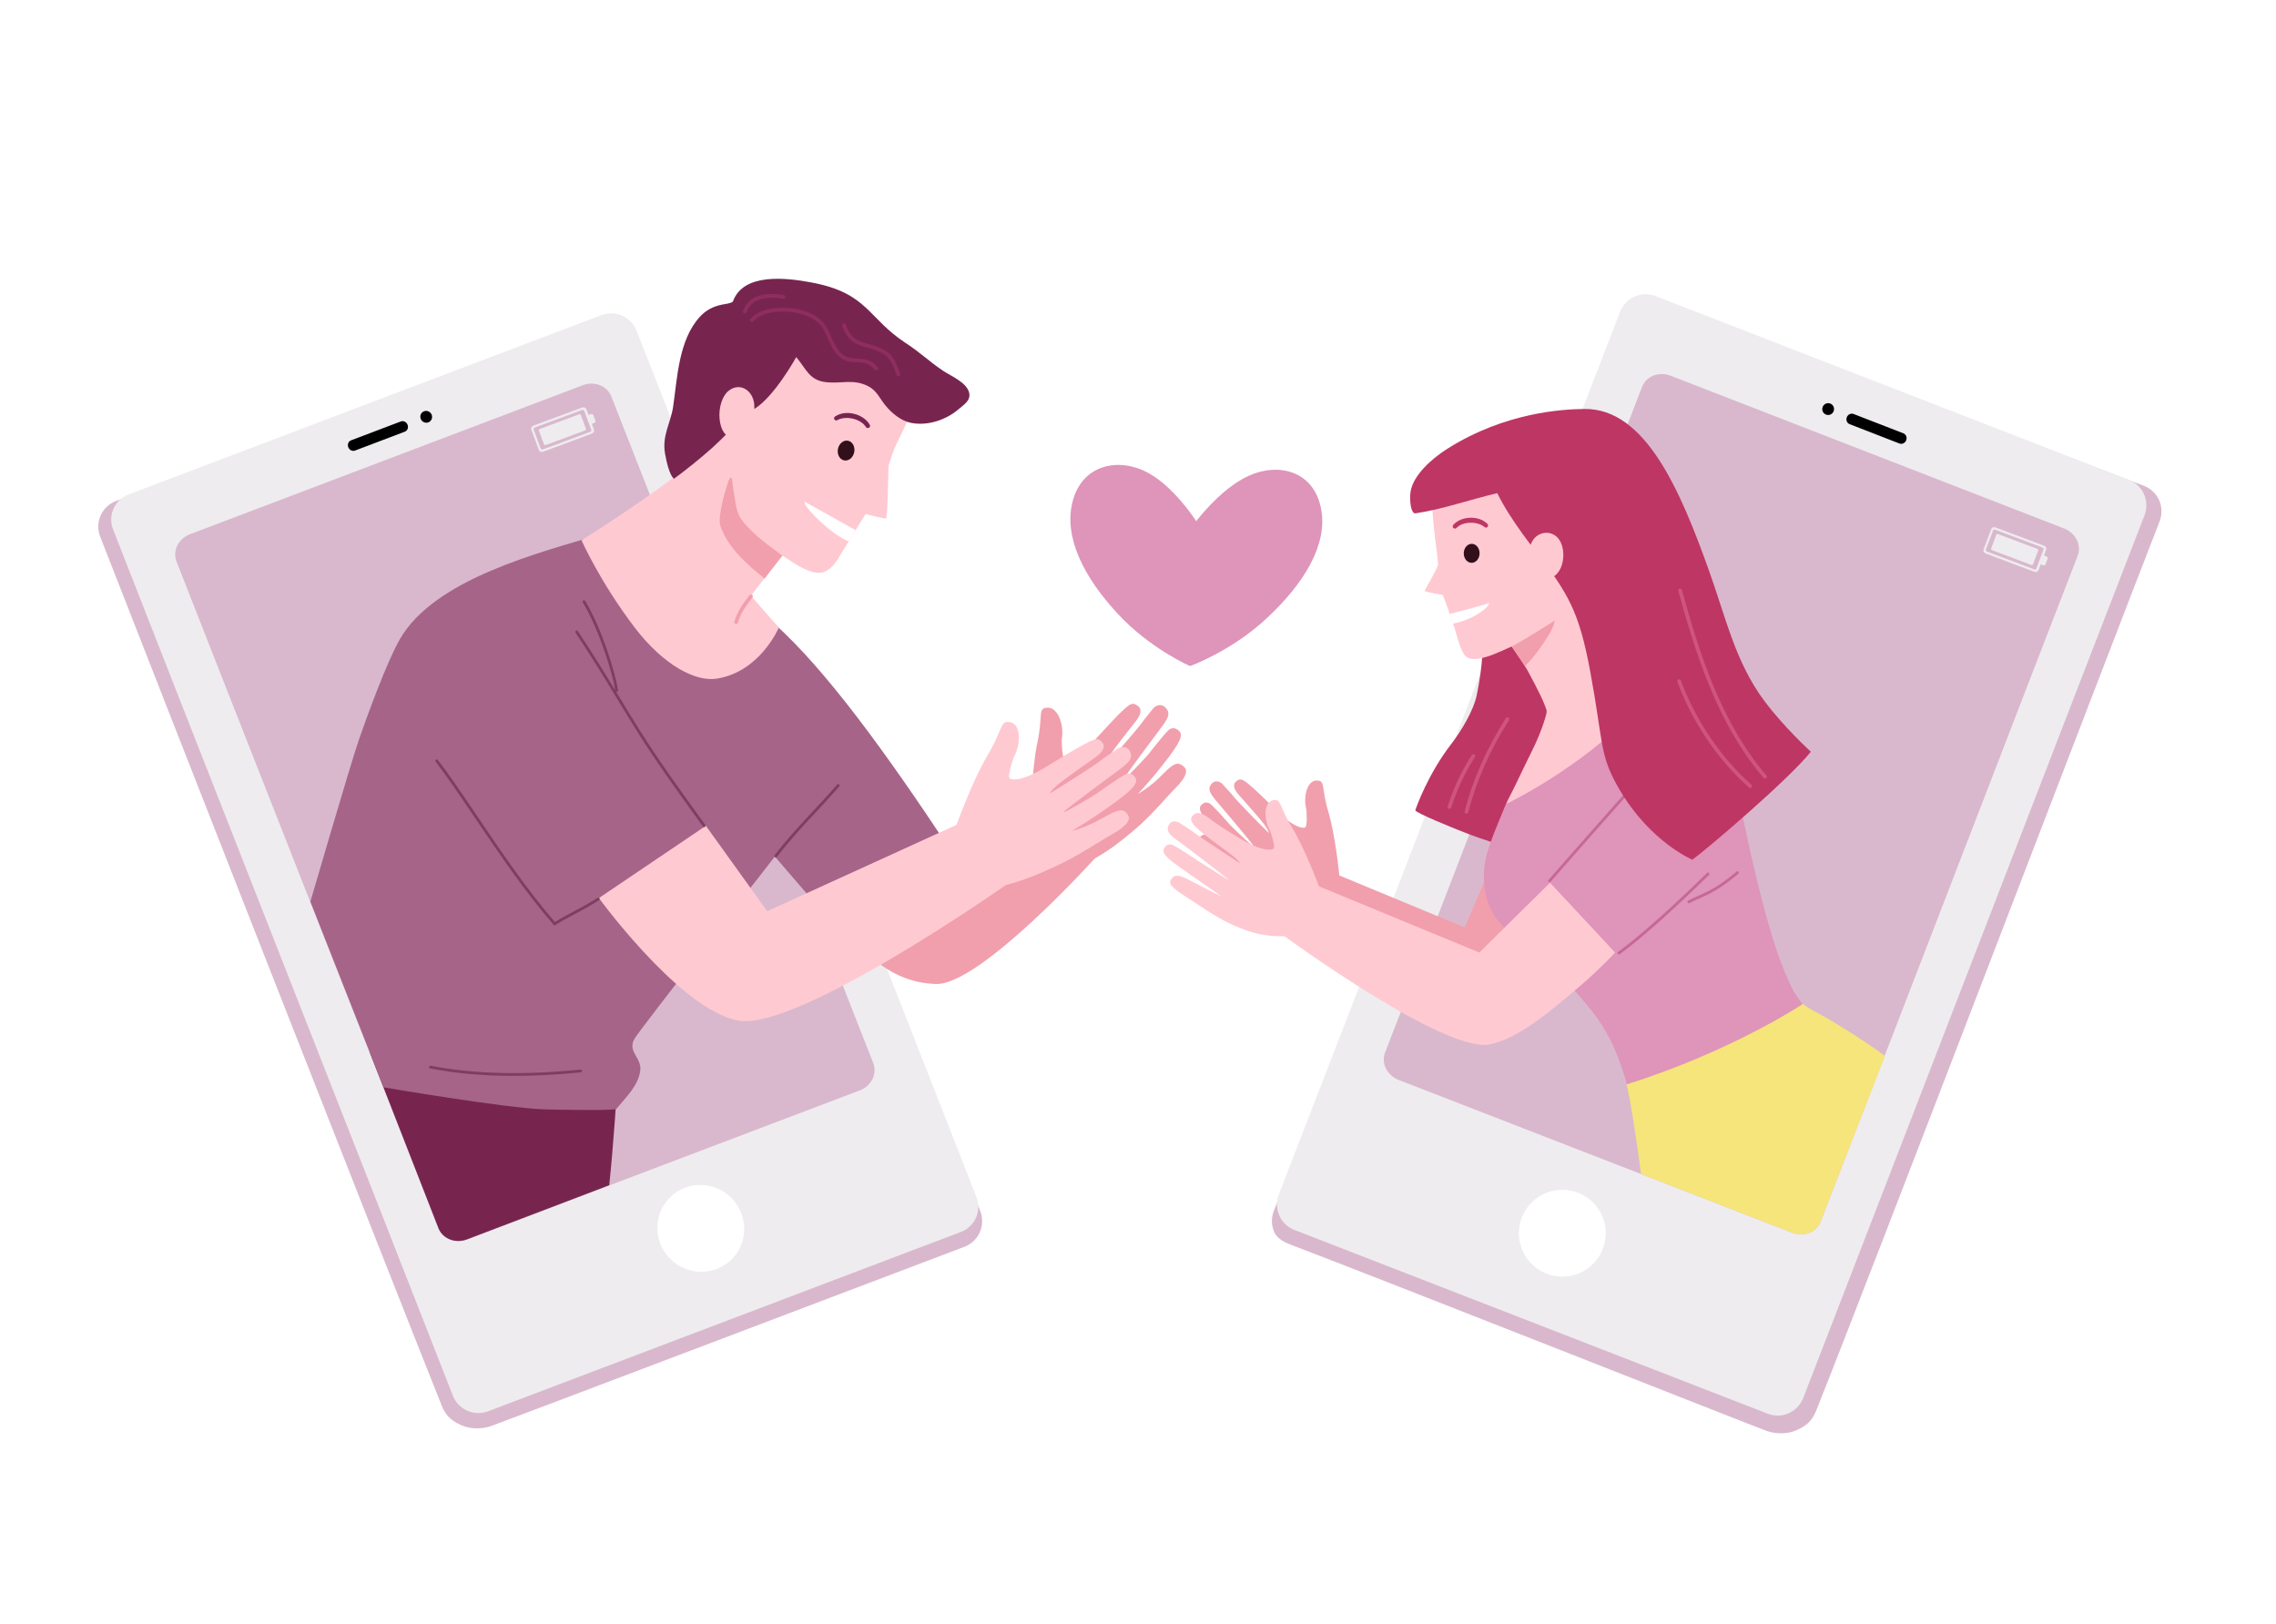
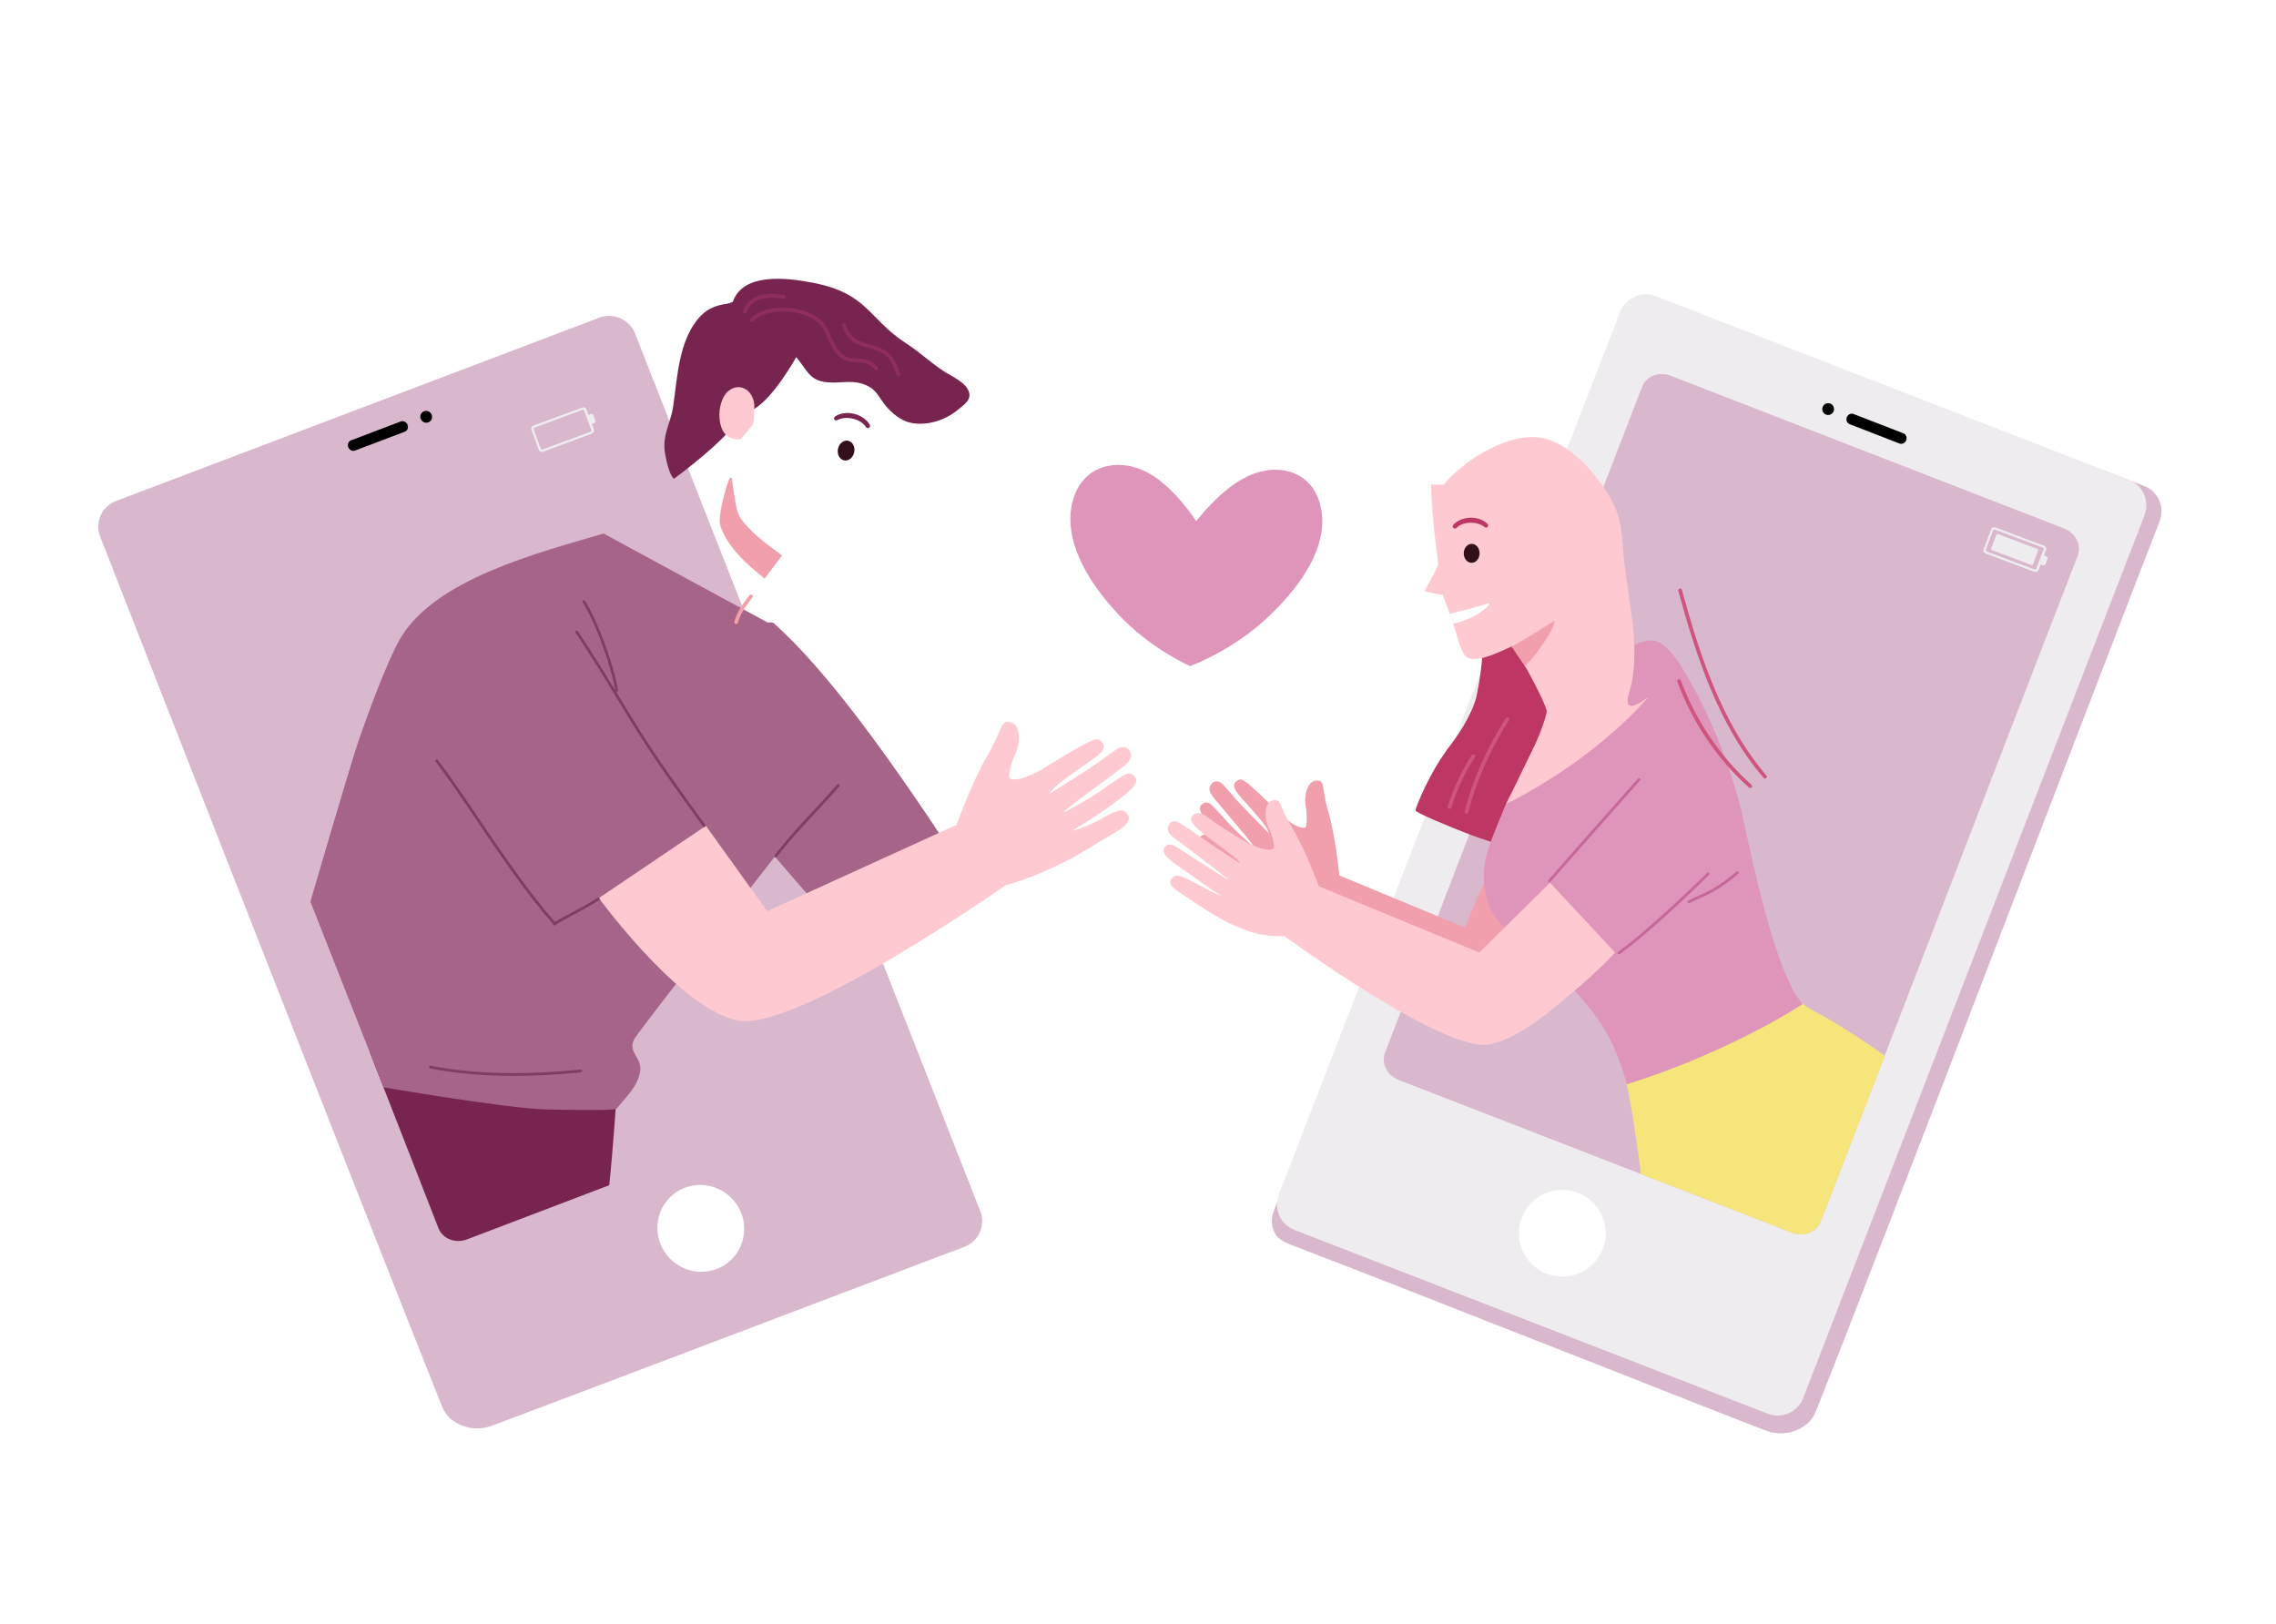
<svg xmlns="http://www.w3.org/2000/svg" version="1.1" id="Layer_1" x="0px" y="0px" viewBox="0 0 1962.1 1400" style="enable-background:new 0 0 1962.1 1400;" xml:space="preserve">
  <rect x="0" style="fill-rule:evenodd;clip-rule:evenodd;fill:#FFFFFF;" width="1962.1" height="1400" />
  <g>
    <g>
      <path style="fill-rule:evenodd;clip-rule:evenodd;fill:#D9B8CD;" d="M1401.353,274.833c2.294-5.9,6.85-10.66,12.651-13.25    c5.802-2.581,12.381-2.778,18.281-0.533c77.941,29.564,337.946,128.204,415.879,157.768c5.908,2.245,10.661,6.735,13.209,12.488    c2.548,5.752,2.688,12.299,0.385,18.191c-43.977,112.741-250.697,653.297-295.642,765.659    c-2.861,7.152-6.069,13.102-17.641,18.055c-9.059,3.877-19.327,2.662-25.269,0.54c-13.35-4.768-331.918-130.789-409.852-160.361    c-5.908-2.237-12.302-5.347-14.851-11.099c-2.548-5.752-2.688-12.299-0.385-18.199    C1142.096,931.358,1357.367,387.566,1401.353,274.833L1401.353,274.833z" />
    </g>
    <g>
      <path style="fill-rule:evenodd;clip-rule:evenodd;fill:#EEECEF;" d="M1396.635,268.896c2.289-5.88,6.779-10.619,12.491-13.19    c5.719-2.563,12.186-2.739,17.985-0.49c76.521,29.714,331.805,128.839,408.326,158.544c5.8,2.258,10.451,6.748,12.941,12.499    c2.482,5.751,2.595,12.282,0.313,18.162c-43.658,112.444-250.472,648.355-294.131,760.799c-2.29,5.88-6.78,10.627-12.491,13.19    c-5.72,2.563-12.186,2.739-17.986,0.49c-76.521-29.714-331.805-128.831-408.326-158.545c-5.8-2.257-10.451-6.747-12.941-12.499    c-2.482-5.751-2.595-12.282-0.313-18.162C1146.163,917.252,1352.977,381.34,1396.635,268.896L1396.635,268.896z" />
    </g>
    <g>
      <path style="fill-rule:evenodd;clip-rule:evenodd;fill:#D9B8CD;" d="M1415.665,333.392c1.703-4.378,5.246-7.84,9.849-9.616    c4.611-1.768,9.905-1.719,14.724,0.153c63.556,24.677,275.591,107.005,339.147,131.69c4.812,1.864,8.756,5.398,10.965,9.816    c2.201,4.418,2.482,9.366,0.779,13.744c-32.509,83.735-189.142,490.398-221.651,574.132c-1.703,4.378-5.246,7.832-9.856,9.607    c-4.603,1.775-9.896,1.719-14.716-0.145c-63.556-24.685-275.591-107.014-339.147-131.691c-4.82-1.871-8.764-5.406-10.965-9.824    c-2.201-4.418-2.482-9.358-0.788-13.736C1226.523,823.789,1383.148,417.126,1415.665,333.392L1415.665,333.392z" />
    </g>
    <g>
      <path style="fill-rule:evenodd;clip-rule:evenodd;fill:#D9B8CD;" d="M547.56,287.718c-2.298-5.91-6.862-10.678-12.673-13.272    c-5.812-2.586-12.402-2.783-18.312-0.534c-78.074,29.614-338.521,128.422-416.587,158.036    c-5.918,2.249-10.679,6.747-13.231,12.509c-2.553,5.762-2.692,12.32-0.386,18.222c44.052,112.933,248.99,635.631,294.011,748.185    c2.866,7.164,6.079,13.124,17.671,18.085c9.074,3.884,19.36,2.667,25.312,0.541c13.373-4.776,330.029-124.952,408.096-154.574    c5.918-2.241,10.678-6.739,13.231-12.501c2.553-5.762,2.692-12.32,0.385-18.23C801.025,931.259,591.62,400.643,547.56,287.718    L547.56,287.718z" />
    </g>
    <g>
      <path style="fill:#EEECEF;" d="M1765.16,481.781c0.343-0.928-0.068-1.683-1.158-2.132c-0.588-0.242-1.189-0.451-1.898-0.718    c0.622-1.654,1.226-3.227,1.807-4.809c0.599-1.626-0.177-3.03-2.092-3.751c-13.746-5.179-27.493-10.352-41.242-15.52    c-1.932-0.727-3.431-0.189-4.042,1.431c-2.176,5.763-4.344,11.528-6.509,17.295c-0.598,1.593,0.21,3.043,2.099,3.753    c13.722,5.168,27.445,10.332,41.17,15.494c1.942,0.731,3.504,0.182,4.12-1.433c0.502-1.32,0.996-2.642,1.493-3.963l0.32-0.849    l1.031,0.388c0.309,0.116,0.617,0.242,0.931,0.346c1.032,0.343,1.858,0.055,2.184-0.789    C1763.979,484.947,1764.573,483.365,1765.16,481.781z M1755.474,490.235c-0.239,0.635-1.064,0.915-1.841,0.622l-40.666-15.304    c-0.778-0.293-1.214-1.047-0.975-1.682l6.213-16.508c0.239-0.635,1.064-0.914,1.842-0.622l40.666,15.305    c0.778,0.293,1.213,1.046,0.974,1.682L1755.474,490.235z" />
      <path style="fill:#EEECEF;" d="M1718.745,466.976c0.719-1.911,1.437-3.824,2.159-5.734c0.335-0.884,0.841-1.056,1.949-0.644    c1.735,0.644,31.414,11.813,33.143,12.473c1.077,0.411,1.352,0.869,1.032,1.724c-1.44,3.844-2.886,7.686-4.337,11.526    c-0.33,0.872-0.845,1.027-1.978,0.605c-1.71-0.637-31.365-11.797-33.071-12.446c-1.106-0.421-1.384-0.891-1.056-1.769    C1717.304,470.797,1718.026,468.887,1718.745,466.976z" />
    </g>
    <g>
-       <path style="fill-rule:evenodd;clip-rule:evenodd;fill:#EEECEF;" d="M548.816,285.178c-2.249-5.784-6.715-10.451-12.403-12.989    c-5.688-2.53-12.138-2.723-17.922-0.522c-76.408,28.982-331.299,125.682-407.699,154.665c-5.792,2.201-10.451,6.603-12.949,12.242    c-2.498,5.639-2.635,12.057-0.377,17.833c43.112,110.524,249.822,636.338,292.942,746.862c2.249,5.776,6.715,10.451,12.402,12.981    c5.687,2.538,12.138,2.723,17.921,0.53c76.408-28.983,331.299-125.682,407.699-154.673c5.792-2.193,10.45-6.595,12.949-12.234    c2.498-5.639,2.635-12.057,0.377-17.841C798.646,921.517,591.936,395.694,548.816,285.178L548.816,285.178z" />
-     </g>
+       </g>
    <g>
      <path style="fill-rule:evenodd;clip-rule:evenodd;fill:#D9B8CD;" d="M527.015,341.802c-1.719-4.394-5.277-7.888-9.888-9.704    c-4.611-1.823-9.905-1.815-14.708,0.008c-63.46,24.074-275.166,104.387-338.617,128.461c-4.812,1.824-8.74,5.318-10.925,9.72    c-2.193,4.394-2.458,9.334-0.739,13.736c32.79,84.064,193.038,490.783,225.836,574.855c1.719,4.394,5.27,7.888,9.88,9.704    c4.619,1.823,9.912,1.815,14.716-0.008c63.46-24.074,275.157-104.387,338.617-128.461c4.812-1.823,8.74-5.318,10.925-9.72    c2.185-4.402,2.45-9.342,0.739-13.736C720.052,832.593,559.805,425.866,527.015,341.802L527.015,341.802z" />
    </g>
    <g>
      <path style="fill-rule:evenodd;clip-rule:evenodd;" d="M351.36,366.214c-0.45-1.173-1.325-2.129-2.418-2.659    c-1.1-0.53-2.33-0.603-3.422-0.185c-9.583,3.639-33.28,12.628-42.863,16.259c-1.093,0.418-1.96,1.277-2.41,2.402    c-0.45,1.116-0.45,2.401,0.008,3.575l0,0c0.458,1.173,1.326,2.128,2.426,2.659c1.093,0.53,2.322,0.602,3.414,0.184    c9.583-3.639,33.28-12.627,42.863-16.258c1.101-0.418,1.96-1.277,2.418-2.402C351.826,368.672,351.818,367.387,351.36,366.214    L351.36,366.214L351.36,366.214z" />
    </g>
    <g>
      <path style="fill-rule:evenodd;clip-rule:evenodd;" d="M365.562,354.582c2.603-0.988,5.551,0.353,6.579,2.988    c1.028,2.635-0.249,5.575-2.852,6.563c-2.61,0.988-5.558-0.345-6.586-2.988C361.674,358.51,362.952,355.57,365.562,354.582    L365.562,354.582z" />
    </g>
    <g>
-       <path style="fill-rule:evenodd;clip-rule:evenodd;fill:#F19FAC;" d="M753.809,706.388l60.415,51.675l74.617-56.246    c0,0,0.378-37.561,5.479-61.564c5.093-23.994-0.088-29.898,8.86-30.147c8.949-0.257,14.411,15.11,12.146,27.416    c0,0-0.176,17.415,3.173,17.407c0,0,7.929,2.225,24.677-16.259c7.334-8.089,16.781-18.323,22.444-23.93    c7.286-7.206,10.057-8.627,12.363-7.728c3.173,1.245,9.165,4.257,1.534,14.33c-5.575,7.366-18.476,22.958-23.352,30.975    c-2.619,4.297-2.787,6.804-2.787,6.804s27.047-29.737,33.135-38.839c0,0,5.976-7.455,7.72-9.591    c1.743-2.137,6.611-4.916,10.812-0.305c4.21,4.618,2.008,8.86-3.55,16.371c-5.559,7.51-28.204,37.481-31.553,43.104    c-3.358,5.623,14.652-13.271,20.259-19.761c0,0,12.789-16.572,17.407-20.805c0,0,3.518-3.101,7.567-0.177    c4.057,2.924,5.318,6.306-6.836,22.605c-13.945,18.708-27.328,32.686-27.328,32.686s10.066-5.133,21.625-17.134    c10.218-10.603,13.174-9.663,16.885-7.165c4.346,2.924,5.406,7.977-7.695,20.95c-6.137,6.081-19.351,22.203-33.899,34.453    c-12.242,10.314-21.335,17.431-34.14,24.645c0,0-98.892,109.464-137.008,108.219c-42.871-1.398-66.696-32.686-92.659-61.066" />
-     </g>
+       </g>
    <g>
      <path style="fill-rule:evenodd;clip-rule:evenodd;fill:#77254F;" d="M319.028,907.789l-0.152-0.859    c0,0,81.975-22.243,114.283,0.506l100.499,7.744c-2.506,34.605-4.828,72.183-8.435,106.66l-122.654,46.735    c-4.804,1.823-10.097,1.832-14.716,0.008c-4.611-1.815-8.162-5.31-9.88-9.704L319.028,907.789L319.028,907.789z" />
    </g>
    <g>
      <path style="fill-rule:evenodd;clip-rule:evenodd;fill:#A66489;" d="M520.339,459.997    c-56.342,16.604-146.053,39.265-175.775,91.341c-11.078,19.415-27.874,65.347-35.192,86.49    c-7.221,20.877-41.795,139.531-41.795,139.531l63.066,160.087c0,0,105.495,18.09,139.418,19.046    c3.631,0.104,59.789,1.406,61.347-0.506c7.88-9.671,18.965-19.809,20.556-33.047c1.341-11.118-11.367-16.347-4.972-27.376    c4.587-7.928,121.015-157.082,121.015-157.082s69.092,80.829,76.956,87.673c6.362,5.543,16.135-5.102,24.538-8.331    c8.675-3.342,14.869-3.406,20.548-10.274c6.619-8.009,32.64-24.911,34.117-36.021c1.575-11.857,2.587-27.4-5.535-39.674    c-55.017-83.188-106.716-154.407-151.419-194.443c-1.968-1.768-4.763,0.249-6.724-1.406" />
    </g>
    <g>
-       <path style="fill-rule:evenodd;clip-rule:evenodd;fill:#FFC9D2;" d="M791.315,334.355c-2.583,13.888-6.888,25.256-18.487,48.447    c-3.059,6.125-4.284,11.55-6.531,17.626c-0.819,2.205-0.399,29.302-2.177,46.431c-0.112,1.043-17.906-3.668-17.906-3.668    s-3.829,6.174-8.61,13.909c-1.897,3.073-3.955,6.391-5.971,9.667c-2.317,3.745-4.592,7.441-6.552,10.64    c-2.345,3.815-6.454,12.159-14.259,15.554c-9.324,4.067-25.039-6.328-31.367-10.752c-1.183-0.826-4.669-2.989-4.669-2.989    s-12.957,16.037-16.254,20.104c-11.746,14.483-10.976,14.637-10.976,14.637l23.87,27.111c0,0-16.142,38.367-53.865,44.079    c-17.472,2.639-45.073-10.885-70.427-44.142c-29.862-39.193-45.794-75.145-45.794-75.145s94.815-59.283,121.905-90.783    c10.633-12.362-29.54-29.484-19.852-43.176c14.896-21.07,46.732-47.929,74.067-48.195    C708.421,283.409,777.672,308.644,791.315,334.355z" />
-     </g>
+       </g>
    <g>
      <path style="fill-rule:evenodd;clip-rule:evenodd;fill:#77254F;" d="M749.782,366.142c-2.715-4.651-7.896-8.009-13.567-9.391    c-2.747-0.667-5.615-0.867-8.314-0.546c-2.956,0.353-5.719,1.317-8.001,2.875c-0.868,0.555-1.125,1.703-0.57,2.563    c0.546,0.868,1.695,1.125,2.563,0.57c1.863-1.1,4.097-1.623,6.426-1.807c2.249-0.177,4.603,0.024,6.892,0.562    c4.603,1.076,8.957,3.478,11.262,7.173c0.554,0.908,1.743,1.205,2.651,0.651C750.039,368.246,750.336,367.057,749.782,366.142    L749.782,366.142z" />
    </g>
    <g>
      <path style="fill-rule:evenodd;clip-rule:evenodd;fill:#330F1B;" d="M731.258,380.014c-3.84-0.891-7.792,2.169-8.82,6.828    c-1.028,4.659,1.261,9.166,5.101,10.049c3.84,0.892,7.792-2.169,8.82-6.828C737.387,385.404,735.097,380.898,731.258,380.014    L731.258,380.014z" />
    </g>
    <g>
      <path style="fill-rule:evenodd;clip-rule:evenodd;fill:#FFFFFF;" d="M737.604,457.1c-1.897,3.073-3.955,6.391-5.971,9.667    l-0.021-0.007c-15.127-5.999-35.469-27.02-37.583-32.088c-1.344-3.22,0.462-1.722,0.462-1.722    C703.388,437.878,725.312,450.191,737.604,457.1z" />
    </g>
    <g>
      <path style="fill-rule:evenodd;clip-rule:evenodd;fill:#F19FAC;" d="M674.192,478.971c-6.683-5.655-23.151-15.6-34.838-30.846    c-1.31-1.711-4.169-6.338-5.543-16.258c-0.627-4.474-2.113-11.792-2.53-17.335c-0.273-3.647-1.824-4.94-4.563,3.896    c-2.265,7.326-8.049,27.496-5.727,34.782c7.663,24.091,35.602,42.687,38.092,45.731L674.192,478.971L674.192,478.971z" />
    </g>
    <g>
      <path style="fill-rule:evenodd;clip-rule:evenodd;fill:#FFC9D2;" d="M608.524,711.98l52.88,73.63l163.187-74.432    c0,0,13.463-37.586,26.982-60.399c13.519-22.821,10.314-30.011,19.48-28.067c9.157,1.944,9.342,18.708,2.772,30.485    c0,0-6.242,17.431-2.844,18.242c0,0,7.254,4.185,30.677-10.233c10.242-6.314,23.384-14.25,31.079-18.484    c9.889-5.43,13.198-6.185,15.222-4.707c2.779,2.024,7.808,6.523-3.438,14.748c-8.21,6.016-26.717,18.483-34.453,25.319    c-4.153,3.671-5.189,6.146-5.189,6.146s37.77-23.175,47.104-30.806c0,0,8.66-6.009,11.166-7.728    c2.506-1.711,8.41-3.309,11.069,2.362c2.659,5.663-1.044,9.374-9.294,15.544c-8.25,6.169-41.635,30.653-46.992,35.473    c-5.366,4.82,19.472-9.712,27.416-14.836c0,0,18.725-13.479,24.886-16.588c0,0,4.643-2.241,7.736,1.687    c3.093,3.928,3.197,7.623-14.797,20.99c-20.652,15.335-39.079,26.058-39.079,26.058s11.985-2.667,27.882-11.864    c14.049-8.122,16.724-6.451,19.608-3.036c3.39,4.008,2.715,9.334-15.086,19.126c-8.346,4.587-27.352,17.512-46.358,26.219    c-16.002,7.334-27.697,12.234-43.193,16.323c0,0-179.06,125.819-230.326,116.766c-22.942-4.049-50.302-26.814-73.123-50.182    c-26.693-27.32-47.193-55.467-47.193-55.467" />
    </g>
    <g>
      <path style="fill-rule:evenodd;clip-rule:evenodd;fill:#77254F;" d="M686.418,307.871c8.804,10.394,11.214,20.098,25.898,21.648    c13.512,1.422,22.918-2.988,35.795,3.261c7.542,3.663,10.274,10.668,14.917,16.427c5.599,6.948,13.848,13.808,22.644,15.439    c14.363,2.667,30.099-2.675,40.863-11.961c4.273-3.679,10.362-7.302,9.021-13.792c-1.872-9.053-15.528-14.572-22.564-19.239    c-11.592-7.696-18.998-15.279-32.252-23.946c-32.782-21.431-32.316-42.759-80.329-52.013c-23.36-4.499-59.564-8.378-68.521,16.074    c-0.602,1.647-8.202,2.595-9.446,2.851c-7.752,1.607-13.929,4.788-19.343,10.764c-18.018,19.913-19.159,52.125-22.813,77.236    c-2.025,13.881-9.776,24.837-6.933,40.75c3.462,19.408,7.68,21.383,7.68,21.383s31.159-22.717,47.273-40.775    c9.479-10.619,2.828-13.238,16.853-17.134C660.585,350.558,680.225,318.996,686.418,307.871L686.418,307.871z" />
    </g>
    <g>
      <path style="fill-rule:evenodd;clip-rule:evenodd;fill:#FFC9D2;" d="M648.905,366.286c1.382-3.647,1.253-11.053,1.39-15.005    c0.45-13.696-11.833-22.709-22.347-14.211c-5.181,4.193-8.547,14.146-7.599,24.171c0.851,8.989,4.932,18.403,17.961,17.512" />
    </g>
    <g>
      <path style="fill:#7E3E62;" d="M442.796,927.599c-26.24,0-50.049-2.134-71.951-6.409c-0.659-0.133-1.082-0.761-0.957-1.412    c0.133-0.659,0.769-1.075,1.412-0.957c36.791,7.193,79.05,8.276,129.2,3.334c0.675,0.047,1.255,0.424,1.318,1.083    c0.063,0.659-0.424,1.255-1.083,1.318C480.168,926.579,460.901,927.599,442.796,927.599z M477.971,797.818    c-0.384,0-0.769-0.188-1.004-0.534c-0.11-0.172-0.18-0.369-0.196-0.565c-23.957-27.44-47.216-61.878-67.738-92.264    c-12.245-18.121-23.8-35.238-33.512-47.785c-0.4-0.526-0.306-1.283,0.22-1.69c0.526-0.404,1.279-0.31,1.694,0.216    c9.751,12.61,21.329,29.758,33.591,47.911c20.427,30.241,43.561,64.502,67.354,91.793c4.213-2.706,9.586-5.562,15.258-8.566    c6.88-3.648,14.685-7.782,21.463-12.269c0.557-0.361,1.31-0.212,1.671,0.337c0.369,0.557,0.22,1.302-0.337,1.671    c-6.88,4.558-14.74,8.715-21.667,12.395c-6.111,3.232-11.877,6.291-16.121,9.147C478.434,797.748,478.206,797.818,477.971,797.818    z M668.759,739.243c-0.259,0-0.518-0.082-0.737-0.251c-0.526-0.408-0.62-1.165-0.212-1.691    c11.383-14.693,21.486-25.518,32.179-36.975c6.778-7.26,13.791-14.771,21.761-23.906c0.447-0.502,1.2-0.553,1.702-0.114    c0.502,0.435,0.557,1.196,0.118,1.698c-8.002,9.166-15.023,16.689-21.816,23.965c-10.661,11.418-20.725,22.204-32.045,36.807    C669.473,739.082,669.12,739.243,668.759,739.243z M607.008,713.058c-0.376,0-0.745-0.173-0.98-0.498l-5.501-7.61    c-18.035-24.965-35.065-48.55-51.547-74.845c-6.001-9.563-11.422-18.49-17.164-27.942c-10.433-17.184-21.22-34.955-35.669-56.697    c-0.369-0.553-0.22-1.302,0.337-1.671c0.557-0.373,1.302-0.216,1.671,0.337c12.865,19.364,22.836,35.575,32.226,51.021    c-2.095-13.822-13.422-51.617-27.966-75.783c-0.337-0.569-0.157-1.31,0.416-1.651c0.573-0.353,1.302-0.165,1.655,0.412    c14.787,24.585,26.295,63.149,28.319,76.924c0.094,0.659-0.361,1.271-1.02,1.369c-0.235,0.043-0.486-0.008-0.698-0.106    c0.941,1.538,1.867,3.067,2.793,4.593c5.734,9.445,11.155,18.364,17.14,27.915c16.442,26.228,33.449,49.778,51.461,74.716    l5.508,7.606c0.384,0.541,0.267,1.294-0.275,1.683C607.503,712.984,607.251,713.058,607.008,713.058z" />
    </g>
    <g>
      <path style="fill-rule:evenodd;clip-rule:evenodd;fill:#FFFFFF;" d="M604.516,1021.63c20.661,0.482,37.257,17.648,37.048,38.317    c-0.209,20.668-17.158,37.056-37.819,36.574c-20.66-0.482-37.264-17.656-37.048-38.325    C566.906,1037.536,583.855,1021.148,604.516,1021.63L604.516,1021.63z" />
    </g>
    <g>
      <path style="fill:#F19FAC;" d="M634.627,537.998c-0.141,0-0.282-0.02-0.424-0.059c-0.855-0.235-1.357-1.118-1.13-1.973    c2.416-8.813,7.735-15.838,12.889-22.636c0.526-0.702,1.639-1.016,2.361-0.459c0.706,0.534,0.965,1.393,0.424,2.099    c-5.421,7.158-10.323,13.63-12.567,21.843C635.984,537.527,635.333,537.998,634.627,537.998z" />
    </g>
    <g>
      <path style="fill:#902D5F;" d="M774.543,324.39c-0.628,0-1.232-0.376-1.483-0.992c-0.455-1.09-0.886-2.208-1.326-3.338    c-2.134-5.534-4.346-11.253-9.257-14.438c-4.934-3.201-9.806-4.554-14.512-5.86c-8.81-2.451-17.133-4.766-21.878-18.909    c-0.283-0.839,0.172-1.749,1.012-2.032c0.816-0.294,1.749,0.165,2.032,1.012c4.205,12.524,11.037,14.426,19.698,16.831    c4.707,1.31,10.049,2.797,15.391,6.26c5.789,3.754,8.19,9.967,10.512,15.976c0.431,1.106,0.855,2.204,1.294,3.267    c0.337,0.82-0.047,1.761-0.871,2.098C774.959,324.351,774.747,324.39,774.543,324.39z M755.411,319.256    c-0.463,0-0.918-0.2-1.232-0.581c-4.911-5.891-10.033-6.107-15.462-6.338c-4.895-0.204-9.955-0.42-14.866-4.628    c-5.028-4.307-7.758-10.422-10.402-16.336c-1.271-2.84-2.463-5.526-3.907-8.021c-4.597-8.009-15.713-13.461-29.739-14.583    c-13.312-1.087-25.471,2.232-30.304,8.194c-0.541,0.694-1.553,0.808-2.259,0.235c-0.69-0.557-0.792-1.569-0.235-2.259    c5.554-6.852,18.56-10.52,33.057-9.374c15.077,1.204,27.142,7.256,32.273,16.187c1.514,2.636,2.801,5.523,4.048,8.311    c2.494,5.589,5.075,11.367,9.555,15.207c4.071,3.487,8.362,3.667,12.912,3.86c5.617,0.239,11.979,0.506,17.792,7.492    c0.573,0.682,0.479,1.694-0.204,2.263C756.14,319.134,755.771,319.256,755.411,319.256z M642.072,270.317    c-0.172,0-0.353-0.031-0.526-0.09c-0.839-0.29-1.287-1.208-0.988-2.047c4.213-12.128,16.364-16.909,35.12-13.811    c0.879,0.145,1.467,0.969,1.326,1.848c-0.141,0.871-0.973,1.51-1.844,1.322c-11.892-1.961-26.978-1.506-31.575,11.7    C643.358,269.901,642.739,270.317,642.072,270.317z" />
    </g>
    <g>
      <path style="fill-rule:evenodd;clip-rule:evenodd;" d="M1592.115,359.707c0.45-1.165,1.318-2.113,2.41-2.635    c1.092-0.522,2.321-0.579,3.422-0.153c9.6,3.727,33.328,12.941,42.928,16.668c1.101,0.425,1.968,1.293,2.418,2.418    c0.457,1.124,0.457,2.41,0.008,3.575l0,0c-0.45,1.165-1.325,2.112-2.418,2.634c-1.092,0.522-2.322,0.579-3.414,0.153    c-9.599-3.727-33.336-12.941-42.936-16.668c-1.093-0.425-1.968-1.293-2.418-2.418c-0.458-1.125-0.458-2.41-0.008-3.574    C1592.107,359.707,1592.107,359.707,1592.115,359.707L1592.115,359.707z" />
    </g>
    <g>
      <path style="fill-rule:evenodd;clip-rule:evenodd;" d="M1577.873,347.939c-2.611-1.012-5.559,0.297-6.579,2.924    c-1.02,2.626,0.273,5.575,2.884,6.587c2.611,1.012,5.551-0.289,6.571-2.916C1581.769,351.908,1580.475,348.951,1577.873,347.939    L1577.873,347.939z" />
    </g>
    <g>
      <path style="fill-rule:evenodd;clip-rule:evenodd;fill:#F19FAC;" d="M1329.931,643.427l-67.275,156.127l-108.082-44.784    c0,0-3.149-33.665-9.479-55.049c-6.338-21.376-2.153-26.806-10.146-26.781c-7.992,0.016-11.704,13.953-8.772,24.918    c0,0,1.454,15.616-1.526,15.696c0,0-6.892,2.217-23.191-13.889c-7.133-7.053-16.315-15.961-21.785-20.829    c-7.021-6.258-9.599-7.463-11.584-6.587c-2.731,1.205-7.84,4.073-0.297,12.893c5.518,6.451,18.178,20.074,23.119,27.119    c2.651,3.783,2.988,6.025,2.988,6.025s-26.316-25.906-32.413-33.899c0,0-5.88-6.522-7.591-8.386    c-1.711-1.864-6.257-4.225-9.655,0.032c-3.406,4.249-1.133,7.993,4.386,14.58c5.511,6.579,27.914,32.815,31.328,37.763    c3.406,4.956-14.041-11.487-19.528-17.15c0,0-12.62-14.507-17.053-18.17c0,0-3.366-2.683-6.756,0.056    c-3.398,2.731-4.265,5.792,7.776,20.074c13.825,16.387,26.79,28.549,26.79,28.549s-9.35-4.321-20.548-14.764    c-9.888-9.222-12.451-8.298-15.568-5.953c-3.655,2.748-4.225,7.302,8.418,18.572c5.92,5.278,18.893,19.367,32.766,29.947    c11.672,8.9,20.146,14.635,38.678,19.311c0,0,109.038,73.075,148.166,74.16c25.97,0.723,64.303-14.58,91.47-27.304    c19.022-8.909,32.581-16.564,32.581-16.564" />
    </g>
    <g>
      <path style="fill-rule:evenodd;clip-rule:evenodd;fill:#BE3664;" d="M1275.869,528.268c4.177,23.263,2.426,45.667-2.875,71.42    c-2.546,12.371-12.853,30.051-21.922,41.803c-19.985,25.898-30.099,54.302-30.943,57.106c-0.538,1.799,32.308,15.375,47.426,21.07    c10.426,3.928,21.222,7.254,31.826,10.668c4.916,1.583,11.358,4.45,16.676,3.559c5.503-0.924,9.696-7.037,12.435-11.415    c7.631-12.194,8.74-29.023,13.118-42.518c16.516-50.88,21.287-92.932-10.065-138.655c-5.51-8.041-11.366-20.508-19.391-26.38" />
    </g>
    <g>
      <path style="fill-rule:evenodd;clip-rule:evenodd;fill:#F6E57B;" d="M1414.717,1012.216c-4.161-30.878-9.093-66.239-14.002-83.26    c-5.84-20.251,136.278-93.438,145.13-74.328c6.297,13.616,19.664,17.263,31.826,24.709c10.941,6.707,28.822,17.415,47.305,31.031    l-55.499,142.945c-1.703,4.378-5.246,7.832-9.856,9.607c-4.603,1.775-9.896,1.719-14.716-0.145L1414.717,1012.216    L1414.717,1012.216z" />
    </g>
    <g>
      <path style="fill-rule:evenodd;clip-rule:evenodd;fill:#DF94BA;" d="M1402.355,934.94    c91.775-29.071,151.676-69.259,151.676-69.259s-6.586-8.33-8.169-11.736c-6.458-13.969-19.632-36.076-43.707-150.817    c-1.39-6.627-15.19-63.427-45.402-116.187c-29.529-51.579-36.333-40.582-88.45-1.671c-15.833,11.824-25.81,27.866-33.754,45.385    c0,0,4.177-9.551,0,0c-4.972,11.383-30.171,47.555-36.035,61.853c-14.275,34.806-20.652,47.843-19.022,68.737    c3.695,47.354,40.003,43.594,92.988,110.604C1387.727,891.137,1396.49,912.512,1402.355,934.94L1402.355,934.94z" />
    </g>
    <g>
      <path style="fill-rule:evenodd;clip-rule:evenodd;fill:#FFC9D2;" d="M1410.941,611.87    c-49.973,51.765-112.133,81.074-112.133,81.074s13.055-27.797,22.239-46.263c8.169-16.429,12.796-32.158,12.341-33.845    c-1.876-6.895-8.239-19.635-16.8-35.294c-2.401-4.41-13.384-20.188-13.384-20.188s-7.567,3.43-8.82,3.969    c-6.72,2.891-24.738,11.186-31.381,3.976c-3.052-3.318-6.426-14.441-7.511-18.578c-0.658-2.499-1.652-5.684-2.779-9.107    c-0.903-2.709-1.897-5.565-2.877-8.33c-3.038-8.568-5.999-16.289-5.999-16.289s-16.198-2.758-15.729-3.647    c2.814-5.32,11.767-20.566,11.683-22.813c-0.056-1.904-1.428-13.643-2.345-20.111c-1.722-12.292-3.521-36.274-3.731-48.664    l10.787,0.203c17.269-21.217,56.903-46.34,86.002-40.152c25.683,5.474,51.023,36.449,61.425,58.821    c6.755,14.532,6.503,30.415,8.099,45.955c3.738,36.477,15.211,79.163,4.501,114.401    C1394.974,628.453,1439.277,582.519,1410.941,611.87z" />
    </g>
    <g>
      <path style="fill-rule:evenodd;clip-rule:evenodd;fill:#BE3664;" d="M1255.691,455.13c2.812-2.98,7.334-4.346,11.849-4.442    c2.225-0.049,4.466,0.225,6.539,0.811c2.137,0.611,4.121,1.51,5.679,2.876c0.747,0.699,1.92,0.659,2.627-0.088    c0.699-0.747,0.659-1.92-0.088-2.619c-1.864-1.879-4.274-3.301-6.973-4.201c-2.482-0.819-5.197-1.189-7.896-1.109    c-5.655,0.168-11.19,2.321-14.587,6.161c-0.723,0.787-0.667,2.008,0.12,2.731C1253.747,455.965,1254.968,455.917,1255.691,455.13    L1255.691,455.13z" />
    </g>
    <g>
      <path style="fill:#C66897;" d="M1395.654,822.858c-0.377,0-0.745-0.173-0.981-0.502c-0.384-0.541-0.267-1.294,0.275-1.687    c17.47-12.606,46.134-38.062,76.673-68.083c0.471-0.463,1.224-0.447,1.71,0.016c0.463,0.479,0.455,1.24-0.016,1.71    c-30.633,30.1-59.399,55.634-76.955,68.318C1396.148,822.78,1395.897,822.858,1395.654,822.858z M1455.94,778.787    c-0.408,0-0.808-0.212-1.036-0.596c-0.337-0.573-0.149-1.31,0.424-1.647c2.4-1.428,5.005-2.565,8.025-3.875    c7.625-3.326,18.066-7.868,33.661-21.188c0.51-0.439,1.263-0.361,1.702,0.133c0.431,0.51,0.369,1.271-0.133,1.702    c-15.877,13.547-26.507,18.176-34.265,21.557c-2.942,1.286-5.491,2.393-7.766,3.742    C1456.363,778.732,1456.151,778.787,1455.94,778.787z M1335.808,760.651c-0.282,0-0.565-0.102-0.792-0.298    c-0.502-0.439-0.549-1.2-0.118-1.702c15.893-18.188,52.253-59.403,77.112-87.346c0.447-0.498,1.208-0.553,1.702-0.098    c0.494,0.439,0.541,1.2,0.102,1.698c-24.859,27.938-61.211,69.15-77.097,87.33C1336.474,760.51,1336.145,760.651,1335.808,760.651    z" />
    </g>
    <g>
-       <path style="fill-rule:evenodd;clip-rule:evenodd;fill:#BE3664;" d="M1290.762,425.167c11.929,24.38,33.095,49.811,42.486,62.455    c24.388,32.839,31.232,51.113,41.305,112.139c7.447,45.121,6.17,54.72,21.697,81.148c26.533,45.161,62.704,60.294,62.704,60.294    c12.974-9.398,83.245-69.324,102.162-93.109c0,0-23.182-21.054-40.156-43.876c-24.781-33.296-32.517-69.813-47.708-112.347    c-24.564-68.785-54.711-139.948-107.423-139.29c-19.046,0.233-68.223,2.964-117.721,34.083    c-14.58,9.166-29.529,23.151-31.995,36.71c-1.213,6.691-0.113,19.866,4.257,19.207    C1243.633,439.104,1267.572,430.605,1290.762,425.167L1290.762,425.167z" />
-     </g>
+       </g>
    <g>
      <path style="fill-rule:evenodd;clip-rule:evenodd;fill:#FFC9D2;" d="M1315.592,483.381c0.032-3.703,2.683-10.153,3.92-13.664    c4.305-12.185,18.427-13.615,24.741-4.33c7.856,11.567,3.47,41.683-23.52,32.798" />
    </g>
    <g>
      <path style="fill-rule:evenodd;clip-rule:evenodd;fill:#330F1B;" d="M1269.114,468.882c3.759,0.249,6.627,4.113,6.402,8.627    c-0.233,4.515-3.462,7.977-7.221,7.736c-3.759-0.249-6.627-4.113-6.402-8.627C1262.117,472.103,1265.355,468.641,1269.114,468.882    L1269.114,468.882z" />
    </g>
    <g>
      <path style="fill-rule:evenodd;clip-rule:evenodd;fill:#FFFFFF;" d="M1282.988,521.976c-2.821,4.214-15.323,12.817-30.275,15.638    c-0.903-2.709-1.897-5.565-2.877-8.33c6.111-1.54,22.484-5.719,33.012-8.995C1282.848,520.289,1284.808,519.246,1282.988,521.976z    " />
    </g>
    <g>
      <path style="fill-rule:evenodd;clip-rule:evenodd;fill:#F19FAC;" d="M1303.221,557.404c7.262-3.96,15.841-8.981,26.726-15.873    c2.458-1.558,5.599-3.446,8.049-5.029c0.152-0.096,0.594-0.466,1.068-0.803l1.229-0.611l-0.626,2.82    c-0.844,2.981-2.515,6.611-6.451,12.628c-6.466,9.888-10.973,16.17-18.58,23.705L1303.221,557.404L1303.221,557.404z" />
    </g>
    <g>
      <path style="fill-rule:evenodd;clip-rule:evenodd;fill:#FFC9D2;" d="M1336.268,761.061l-60.961,60.166l-138.326-57.09    c0,0-11.648-31.754-23.231-50.799c-11.583-19.046-8.932-25.368-16.652-23.311c-7.72,2.065-7.752,16.483-2.113,26.34    c0,0,5.398,14.716,2.538,15.559c0,0-6.097,3.912-25.97-7.503c-8.7-4.988-22.355-13.6-29.231-18.981    c-7.406-5.8-11.19-4.755-12.885-3.406c-2.329,1.864-5.567,4.723,3.012,12.539c8.154,7.431,25.544,19.175,32.124,24.725    c3.534,2.98,4.426,5.061,4.426,5.061s-34.903-22.733-42.848-28.902c0,0-7.35-4.803-9.479-6.169    c-2.129-1.365-7.125-2.49-9.326,2.49c-2.201,4.989,0.988,7.968,7.961,12.981c8.121,5.824,38.228,29.007,42.791,32.919    c4.554,3.912-19.367-11.928-26.107-16.001c0,0-15.914-10.804-21.135-13.214c0,0-3.936-1.727-6.523,1.775    c-2.578,3.51-2.643,6.699,12.652,17.423c17.552,12.315,36.035,25.167,36.035,25.167s-12.989-6.193-26.476-13.431    c-11.921-6.386-14.162-4.844-16.58-1.776c-2.827,3.583-1.478,6.828,12.885,15.801c8.949,5.591,26.067,18.307,42.172,24.99    c13.568,5.631,23.223,9.013,42.333,8.796c0,0,139.394,102.065,177.502,93.117c25.296-5.936,49.443-26.533,77.935-50.8    c15.993-13.632,29.585-28.268,29.585-28.268" />
    </g>
    <g>
      <path style="fill-rule:evenodd;clip-rule:evenodd;fill:#FFFFFF;" d="M1346.334,1025.807c20.66-0.281,37.674,16.267,37.955,36.927    c0.281,20.668-16.258,37.674-36.927,37.955c-20.661,0.289-37.666-16.259-37.955-36.927    C1309.126,1043.102,1325.673,1026.097,1346.334,1025.807L1346.334,1025.807z" />
    </g>
    <g>
      <path style="fill:#CF557E;" d="M1264.21,701.569c-0.125,0-0.259-0.016-0.392-0.051c-0.863-0.216-1.381-1.09-1.169-1.949    c6.739-26.742,18.678-53.79,35.489-80.391c0.479-0.749,1.467-0.969,2.212-0.498c0.753,0.475,0.98,1.467,0.502,2.216    c-16.623,26.311-28.429,53.045-35.081,79.458C1265.583,701.083,1264.932,701.569,1264.21,701.569z M1249.502,697.435    c-0.165,0-0.329-0.027-0.494-0.078c-0.847-0.274-1.31-1.181-1.036-2.024c5.334-16.431,12.371-31.367,20.922-44.392    c0.486-0.745,1.49-0.945,2.22-0.459c0.745,0.486,0.949,1.483,0.463,2.224c-8.386,12.787-15.305,27.46-20.545,43.616    C1250.812,697.004,1250.176,697.435,1249.502,697.435z M1508.883,679.424c-0.377,0-0.761-0.133-1.067-0.404    c-26.805-23.734-48.754-56.12-61.8-91.197c-0.306-0.832,0.118-1.757,0.949-2.067c0.808-0.294,1.749,0.11,2.063,0.945    c12.865,34.591,34.5,66.522,60.921,89.911c0.659,0.588,0.722,1.604,0.133,2.271C1509.769,679.24,1509.33,679.424,1508.883,679.424    z M1521.583,671.238c-0.455,0-0.902-0.192-1.216-0.561c-39.709-46.271-58.78-107.502-73.535-161.265    c-0.228-0.855,0.275-1.738,1.13-1.973c0.847-0.231,1.742,0.271,1.969,1.126c14.661,53.422,33.598,114.253,72.868,160.018    c0.581,0.675,0.502,1.69-0.173,2.267C1522.328,671.109,1521.952,671.238,1521.583,671.238z" />
    </g>
    <g>
      <path style="fill-rule:evenodd;clip-rule:evenodd;fill:#DF94BA;" d="M1031.239,449.338c7.671-9.768,25.014-29.746,45.008-39.008    c25.392-11.76,56.64-4.796,62.753,28.943c5.479,30.211-14.395,63.62-47.563,94.314c-30.284,28.026-65.259,40.582-65.259,40.582    l-0.546-0.048c0,0-33.81-14.684-61.628-44.502c-30.461-32.669-47-67.09-39.401-97.013c8.386-32.999,40.727-38.284,65.05-24.982    c17.335,9.479,31.754,27.577,39.393,38.502C1029.375,446.599,1030.934,448.888,1031.239,449.338L1031.239,449.338z" />
    </g>
    <g>
      <path style="fill:#EEECEF;" d="M511.512,357.908c-0.35-0.925-1.156-1.226-2.273-0.849c-0.602,0.203-1.193,0.439-1.903,0.703    c-0.615-1.657-1.192-3.24-1.792-4.815c-0.615-1.62-2.122-2.17-4.04-1.458c-13.772,5.111-27.54,10.227-41.306,15.348    c-1.935,0.719-2.713,2.109-2.112,3.732c2.14,5.777,4.286,11.55,6.436,17.323c0.594,1.595,2.155,2.158,4.047,1.455    c13.747-5.103,27.491-10.211,41.235-15.321c1.945-0.723,2.764-2.162,2.169-3.785c-0.487-1.325-0.982-2.647-1.473-3.971    l-0.316-0.85l1.033-0.384c0.31-0.115,0.624-0.222,0.93-0.349c1.004-0.418,1.438-1.178,1.13-2.029    C512.699,361.072,512.109,359.488,511.512,357.908z M509.749,370.643c0.236,0.636-0.203,1.388-0.982,1.677l-40.73,15.133    c-0.779,0.289-1.603,0.007-1.839-0.63l-6.143-16.534c-0.236-0.636,0.202-1.388,0.982-1.677l40.73-15.133    c0.779-0.289,1.602-0.007,1.839,0.63L509.749,370.643z" />
-       <path style="fill:#EEECEF;" d="M466.771,377.19c-0.711-1.914-1.425-3.828-2.133-5.744c-0.328-0.887-0.058-1.349,1.048-1.765    c1.732-0.652,31.457-11.697,33.195-12.333c1.082-0.396,1.591-0.231,1.91,0.624c1.435,3.846,2.865,7.694,4.29,11.543    c0.324,0.875,0.036,1.329-1.095,1.754c-1.708,0.641-31.41,11.677-33.123,12.306c-1.111,0.408-1.629,0.235-1.957-0.642    C468.191,381.02,467.482,379.104,466.771,377.19z" />
    </g>
  </g>
</svg>